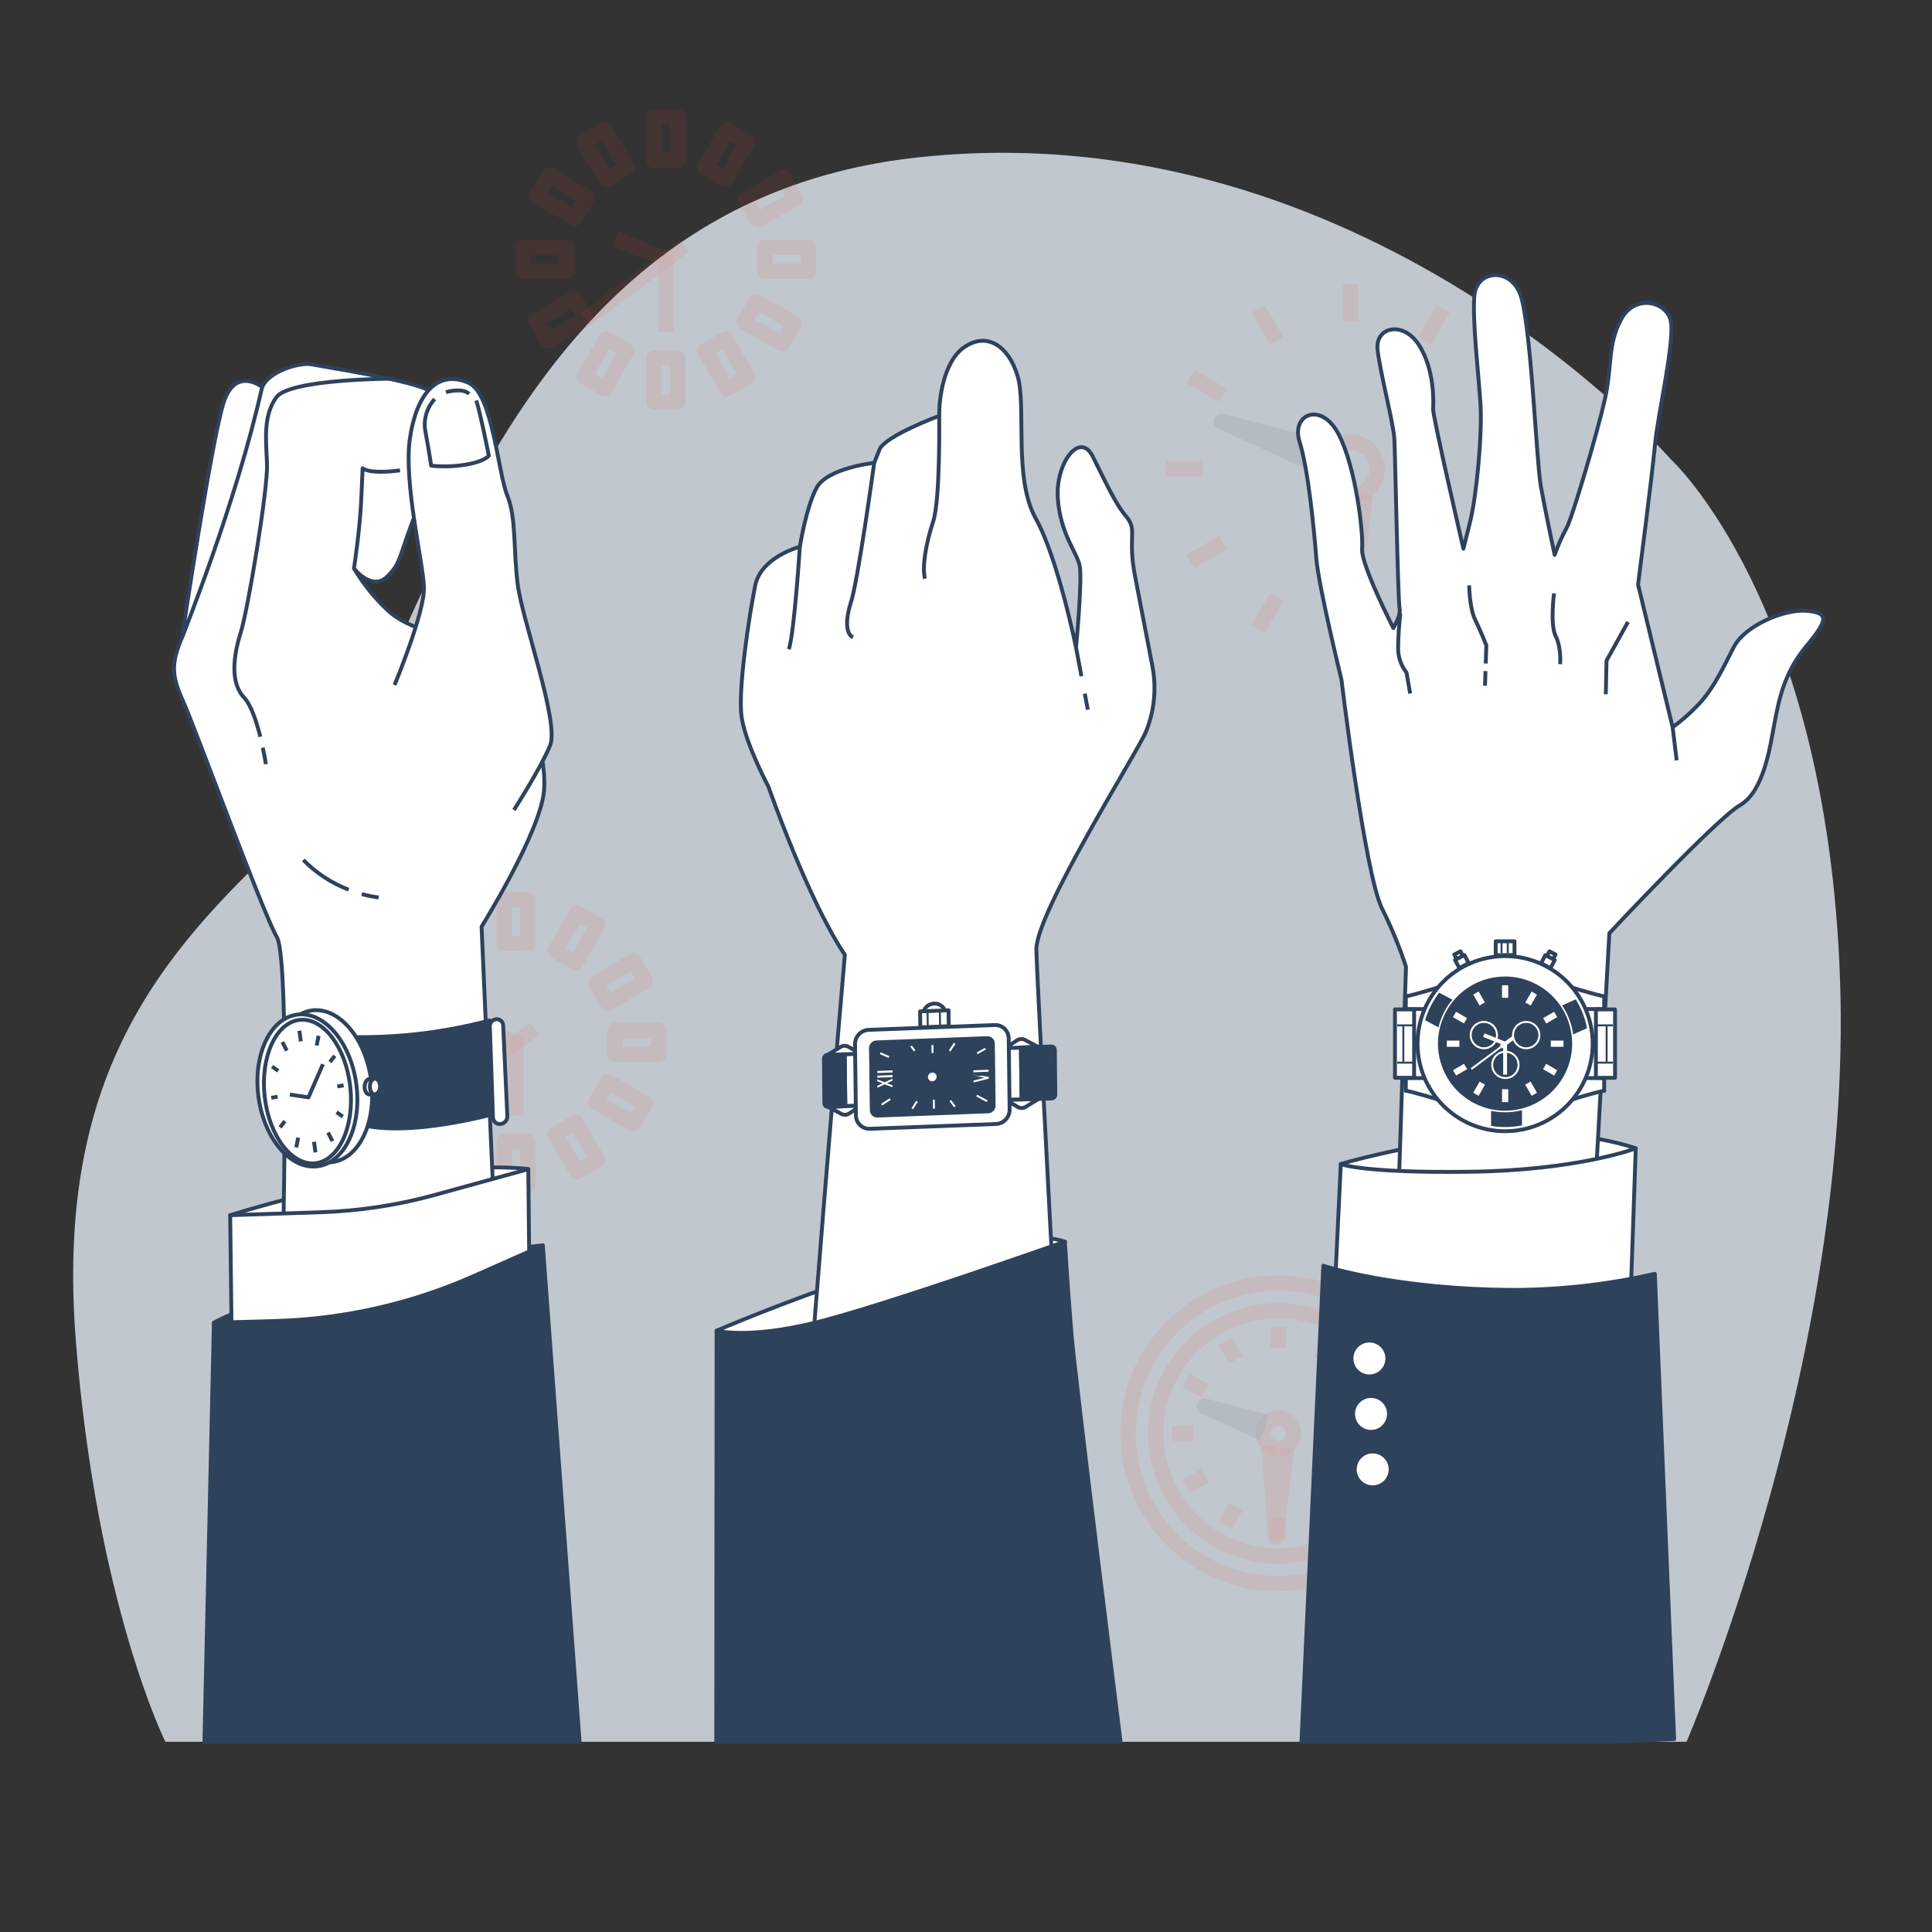
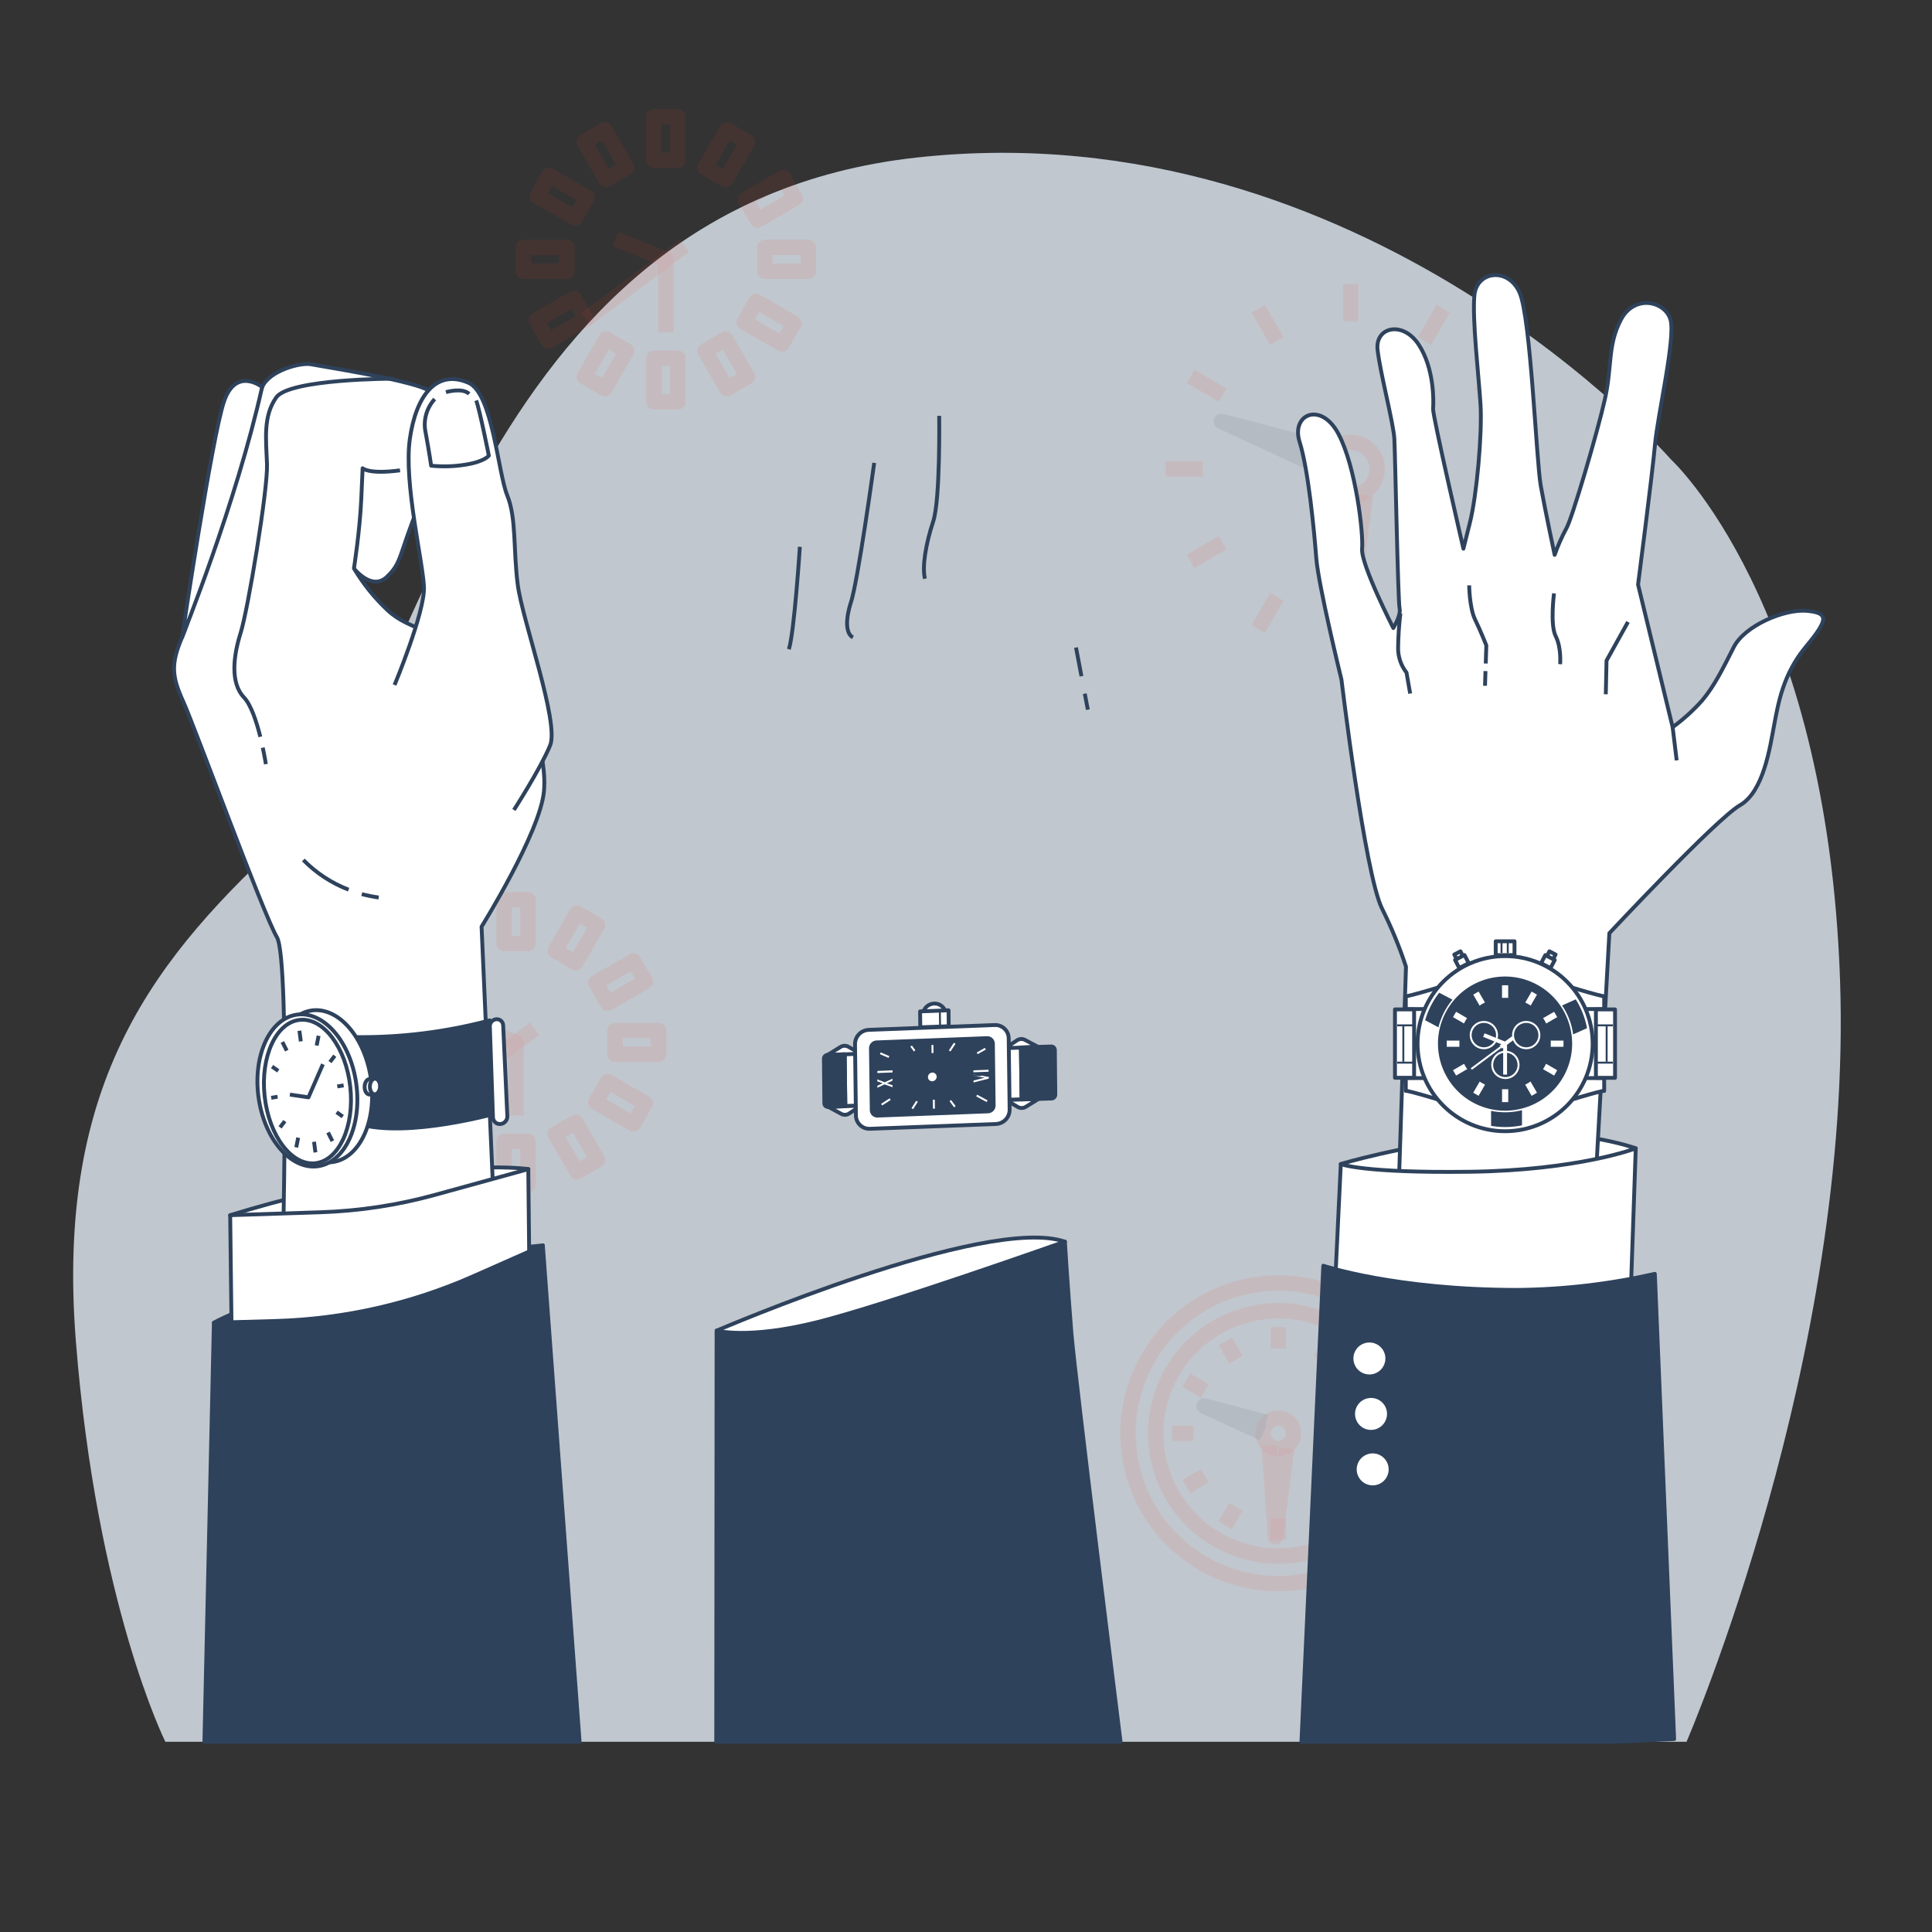
<svg xmlns="http://www.w3.org/2000/svg" width="500" height="500" viewBox="0 0 500 500" fill="none">
  <rect x="0" y="0" width="500" height="500" fill="#333333" stroke="none" />
  <path d="M432.43 118.89C432.43 118.89 353 28 237.15 40.781C121.3 53.56 109.2 184.21 74.86 215.86C40.52 247.51 14.25 279.16 19.64 347.17C25.03 415.18 42.8 450.78 42.8 450.78H436.47C436.47 450.78 479.57 351.21 476.2 253.57C472.83 155.93 432.43 118.89 432.43 118.89Z" fill="#2E425C" />
  <path opacity="0.7" d="M432.43 118.89C432.43 118.89 353 28 237.15 40.781C121.3 53.56 109.2 184.21 74.86 215.86C40.52 247.51 14.25 279.16 19.64 347.17C25.03 415.18 42.8 450.78 42.8 450.78H436.47C436.47 450.78 479.57 351.21 476.2 253.57C472.83 155.93 432.43 118.89 432.43 118.89Z" fill="white" />
  <g opacity="0.3">
    <path opacity="0.3" d="M175.39 30.22H169.24V41.49H175.39V30.22Z" stroke="#F1412C" stroke-width="4" stroke-linejoin="round" />
    <path opacity="0.3" d="M156.54 33.624L151.214 36.699L156.849 46.459L162.175 43.384L156.54 33.624Z" stroke="#F1412C" stroke-width="4" stroke-linejoin="round" />
    <path opacity="0.3" d="M142.105 45.418L139.03 50.769L148.834 56.404L151.909 51.053L142.105 45.418Z" stroke="#F1412C" stroke-width="4" stroke-linejoin="round" />
    <path opacity="0.3" d="M135.44 64.02V70.17H146.71V64.02H135.44Z" stroke="#F1412C" stroke-width="4" stroke-linejoin="round" />
    <path opacity="0.3" d="M138.837 82.887L141.912 88.213L151.672 82.578L148.597 77.252L138.837 82.887Z" stroke="#F1412C" stroke-width="4" stroke-linejoin="round" />
    <path opacity="0.3" d="M151.22 97.505L156.546 100.58L162.181 90.82L156.855 87.745L151.22 97.505Z" stroke="#F1412C" stroke-width="4" stroke-linejoin="round" />
    <path opacity="0.3" d="M169.25 103.979H175.4V92.71H169.25V103.979Z" stroke="#F1412C" stroke-width="4" stroke-linejoin="round" />
    <path opacity="0.3" d="M188.097 100.581L193.423 97.506L187.788 87.746L182.462 90.821L188.097 100.581Z" stroke="#F1412C" stroke-width="4" stroke-linejoin="round" />
    <path opacity="0.3" d="M202.412 89.015L205.487 83.664L195.682 78.029L192.607 83.38L202.412 89.015Z" stroke="#F1412C" stroke-width="4" stroke-linejoin="round" />
    <path opacity="0.3" d="M209.2 70.179V64.029H197.93V70.179H209.2Z" stroke="#F1412C" stroke-width="4" stroke-linejoin="round" />
    <path opacity="0.3" d="M205.793 51.33L202.718 46.004L192.958 51.639L196.033 56.965L205.793 51.33Z" stroke="#F1412C" stroke-width="4" stroke-linejoin="round" />
    <path opacity="0.3" d="M193.423 36.71L188.097 33.635L182.462 43.395L187.788 46.47L193.423 36.71Z" stroke="#F1412C" stroke-width="4" stroke-linejoin="round" />
    <path opacity="0.3" d="M159.31 61.859L172.32 67.099V86.019" stroke="#F1412C" stroke-width="4" stroke-linejoin="round" />
    <path opacity="0.3" d="M169.68 69.149L151.67 82.569" stroke="#F1412C" stroke-width="4" stroke-linejoin="round" />
    <path opacity="0.3" d="M177.15 63.59L169.68 69.15" stroke="#F1412C" stroke-width="4" stroke-linejoin="round" />
  </g>
  <g opacity="0.3">
    <path opacity="0.3" d="M136.62 232.899H130.47V244.169H136.62V232.899Z" stroke="#F1412C" stroke-width="4" stroke-linejoin="round" />
    <path opacity="0.3" d="M117.769 236.297L112.443 239.372L118.078 249.132L123.404 246.057L117.769 236.297Z" stroke="#F1412C" stroke-width="4" stroke-linejoin="round" />
    <path opacity="0.3" d="M103.145 248.678L100.07 254.004L109.83 259.639L112.905 254.313L103.145 248.678Z" stroke="#F1412C" stroke-width="4" stroke-linejoin="round" />
    <path opacity="0.3" d="M96.66 266.7V272.85H107.93V266.7H96.66Z" stroke="#F1412C" stroke-width="4" stroke-linejoin="round" />
    <path opacity="0.3" d="M101.18 285.117L104.255 290.468L114.06 284.833L110.985 279.482L101.18 285.117Z" stroke="#F1412C" stroke-width="4" stroke-linejoin="round" />
    <path opacity="0.3" d="M112.431 300.183L117.757 303.258L123.392 293.498L118.066 290.423L112.431 300.183Z" stroke="#F1412C" stroke-width="4" stroke-linejoin="round" />
    <path opacity="0.3" d="M130.47 306.659H136.62V295.389H130.47V306.659Z" stroke="#F1412C" stroke-width="4" stroke-linejoin="round" />
    <path opacity="0.3" d="M149.326 303.263L154.652 300.188L149.017 290.427L143.691 293.502L149.326 303.263Z" stroke="#F1412C" stroke-width="4" stroke-linejoin="round" />
    <path opacity="0.3" d="M163.942 290.876L167.017 285.55L157.257 279.915L154.182 285.241L163.942 290.876Z" stroke="#F1412C" stroke-width="4" stroke-linejoin="round" />
    <path opacity="0.3" d="M170.43 272.859V266.709H159.16V272.859H170.43Z" stroke="#F1412C" stroke-width="4" stroke-linejoin="round" />
    <path opacity="0.3" d="M167.025 254.001L163.95 248.675L154.19 254.31L157.265 259.636L167.025 254.001Z" stroke="#F1412C" stroke-width="4" stroke-linejoin="round" />
    <path opacity="0.3" d="M154.644 239.377L149.318 236.302L143.683 246.062L149.009 249.137L154.644 239.377Z" stroke="#F1412C" stroke-width="4" stroke-linejoin="round" />
    <path opacity="0.3" d="M120.54 264.539L133.54 269.779V288.699" stroke="#F1412C" stroke-width="4" stroke-linejoin="round" />
    <path opacity="0.3" d="M130.9 271.829L112.9 285.249" stroke="#F1412C" stroke-width="4" stroke-linejoin="round" />
    <path opacity="0.3" d="M138.37 266.26L130.9 271.83" stroke="#F1412C" stroke-width="4" stroke-linejoin="round" />
  </g>
  <g opacity="0.3">
    <path opacity="0.3" d="M339.91 408.771C360.8 403.753 373.665 382.75 368.646 361.86C363.628 340.971 342.625 328.105 321.735 333.124C300.846 338.143 287.98 359.146 292.999 380.036C298.018 400.925 319.021 413.79 339.91 408.771Z" stroke="#F1412C" stroke-width="4" stroke-linejoin="round" />
    <path opacity="0.3" d="M360.255 382.88C366.836 366.632 359 348.126 342.753 341.546C326.505 334.965 307.999 342.801 301.419 359.048C294.838 375.296 302.674 393.802 318.921 400.382C335.169 406.963 353.675 399.127 360.255 382.88Z" stroke="#F1412C" stroke-width="4" stroke-linejoin="round" />
    <path opacity="0.3" d="M334.77 370.939C334.77 370.16 334.539 369.398 334.106 368.75C333.673 368.102 333.058 367.597 332.338 367.299C331.618 367.001 330.826 366.923 330.061 367.075C329.297 367.227 328.595 367.602 328.044 368.153C327.493 368.704 327.118 369.406 326.966 370.17C326.814 370.935 326.892 371.727 327.19 372.447C327.488 373.167 327.993 373.782 328.641 374.215C329.289 374.648 330.051 374.879 330.83 374.879C331.348 374.88 331.861 374.779 332.339 374.582C332.818 374.384 333.253 374.094 333.619 373.728C333.985 373.362 334.275 372.927 334.473 372.448C334.67 371.97 334.771 371.457 334.77 370.939V370.939Z" stroke="#F1412C" stroke-width="4" stroke-linejoin="round" />
    <path opacity="0.3" d="M327.71 368.08L311.62 363.88L326.89 370.94" stroke="#2E425C" stroke-width="4" stroke-linejoin="round" />
    <path opacity="0.3" d="M328.44 374.119L330.09 397.709L333.01 374.849" stroke="#F1412C" stroke-width="4" stroke-linejoin="round" />
    <path opacity="0.3" d="M330.83 343.449V348.979" stroke="#F1412C" stroke-width="4" stroke-linejoin="round" />
    <path opacity="0.3" d="M317.09 347.13L319.85 351.92" stroke="#F1412C" stroke-width="4" stroke-linejoin="round" />
    <path opacity="0.3" d="M307.02 357.189L311.81 359.959" stroke="#F1412C" stroke-width="4" stroke-linejoin="round" />
    <path opacity="0.3" d="M303.34 370.939H308.87" stroke="#F1412C" stroke-width="4" stroke-linejoin="round" />
    <path opacity="0.3" d="M307.02 384.689L311.81 381.919" stroke="#F1412C" stroke-width="4" stroke-linejoin="round" />
    <path opacity="0.3" d="M317.09 394.749L319.85 389.959" stroke="#F1412C" stroke-width="4" stroke-linejoin="round" />
    <path opacity="0.3" d="M330.83 398.429V392.899" stroke="#F1412C" stroke-width="4" stroke-linejoin="round" />
    <path opacity="0.3" d="M344.58 394.749L341.81 389.959" stroke="#F1412C" stroke-width="4" stroke-linejoin="round" />
    <path opacity="0.3" d="M354.64 384.689L349.85 381.919" stroke="#F1412C" stroke-width="4" stroke-linejoin="round" />
    <path opacity="0.3" d="M358.32 370.939H352.79" stroke="#F1412C" stroke-width="4" stroke-linejoin="round" />
    <path opacity="0.3" d="M354.64 357.189L349.85 359.959" stroke="#F1412C" stroke-width="4" stroke-linejoin="round" />
    <path opacity="0.3" d="M344.58 347.13L341.81 351.92" stroke="#F1412C" stroke-width="4" stroke-linejoin="round" />
  </g>
  <g opacity="0.3">
    <path opacity="0.3" d="M349.55 128.209C353.339 128.209 356.41 125.138 356.41 121.349C356.41 117.561 353.339 114.489 349.55 114.489C345.761 114.489 342.69 117.561 342.69 121.349C342.69 125.138 345.761 128.209 349.55 128.209Z" stroke="#F1412C" stroke-width="4" stroke-linejoin="round" />
    <path opacity="0.3" d="M344.12 116.38L316.11 109.06L342.69 121.35" stroke="#2E425C" stroke-width="4" stroke-linejoin="round" />
    <path opacity="0.3" d="M345.39 126.89L348.26 167.95L353.35 128.16" stroke="#F1412C" stroke-width="4" stroke-linejoin="round" />
    <path opacity="0.3" d="M349.55 73.489V83.119" stroke="#F1412C" stroke-width="4" stroke-linejoin="round" />
    <path opacity="0.3" d="M325.62 79.899L330.44 88.239" stroke="#F1412C" stroke-width="4" stroke-linejoin="round" />
    <path opacity="0.3" d="M308.1 97.419L316.44 102.239" stroke="#F1412C" stroke-width="4" stroke-linejoin="round" />
    <path opacity="0.3" d="M301.69 121.35H311.32" stroke="#F1412C" stroke-width="4" stroke-linejoin="round" />
    <path opacity="0.3" d="M308.1 145.279L316.44 140.459" stroke="#F1412C" stroke-width="4" stroke-linejoin="round" />
    <path opacity="0.3" d="M325.62 162.799L330.44 154.459" stroke="#F1412C" stroke-width="4" stroke-linejoin="round" />
    <path opacity="0.3" d="M349.55 169.209V159.579" stroke="#F1412C" stroke-width="4" stroke-linejoin="round" />
    <path opacity="0.3" d="M373.48 162.799L368.67 154.459" stroke="#F1412C" stroke-width="4" stroke-linejoin="round" />
    <path opacity="0.3" d="M391 145.279L382.66 140.459" stroke="#F1412C" stroke-width="4" stroke-linejoin="round" />
    <path opacity="0.3" d="M397.41 121.35H387.78" stroke="#F1412C" stroke-width="4" stroke-linejoin="round" />
    <path opacity="0.3" d="M391 97.419L382.66 102.239" stroke="#F1412C" stroke-width="4" stroke-linejoin="round" />
    <path opacity="0.3" d="M373.48 79.899L368.67 88.239" stroke="#F1412C" stroke-width="4" stroke-linejoin="round" />
  </g>
  <path d="M347 301.25C347 301.25 361.65 296.73 384.24 293.96C406.83 291.19 423.33 297.17 423.33 297.17C423.33 297.17 416.33 304.56 408.38 305.78C400.43 307 377.24 309.65 368.73 307.78C360.22 305.91 347 301.25 347 301.25Z" fill="white" stroke="#2E425C" stroke-linejoin="round" />
  <path d="M412.65 311.07L416.5 241.51C416.5 241.51 444.17 211.93 450.31 208.39C456.45 204.85 458.06 193.39 459.15 187.63C460.24 181.87 461.49 174.43 467.35 167.38C473.21 160.33 473.35 158.6 467.6 158.08C461.85 157.56 451.53 161.9 448.7 167.47C445.87 173.04 443.7 177.52 440.49 181.31C438.203 183.868 435.652 186.178 432.88 188.2L423.93 151.29C423.93 151.29 427.65 122.5 428.32 114.98C428.99 107.46 433.67 87.49 432.32 82.72C430.97 77.95 423.01 76.06 419.5 82.72C415.99 89.38 417.27 94.72 415.34 103.33C413.41 111.94 406.74 134.6 405.34 136.81C404.165 138.992 403.162 141.262 402.34 143.6C402.34 143.6 399.92 132.25 398.75 125.74C397.58 119.23 396.19 82.4 393.28 75.74C390.37 69.08 382.14 70.09 381.57 76.44C381 82.79 382.66 96.93 383.15 104.55C383.64 112.17 382.15 128.35 380.43 135.18L378.73 142C378.73 142 370.73 107.51 370.88 105.77C371.03 104.03 371.23 95.32 367.12 89.13C363.01 82.94 355.86 84.63 356.51 90.51C357.16 96.39 360.64 109.51 360.86 113.62C361.08 117.73 361.79 155.62 362.21 157.43C362.63 159.24 360.59 162.53 360.59 162.53C360.59 162.53 352.16 146.05 352.51 142.01C352.86 137.97 350.9 120.89 346.41 112.34C341.92 103.79 334.06 107.16 336.33 114.34C338.6 121.52 340.11 137.4 340.65 144.44C341.19 151.48 347.17 175.89 347.17 175.89C347.17 175.89 353.17 225.89 357.64 235.08C360.082 239.958 362.164 245.008 363.87 250.19L361.11 333.83L412.65 311.07Z" fill="white" stroke="#2E425C" stroke-linejoin="round" />
  <path d="M384.44 173.67L384.32 177.48" stroke="#2E425C" stroke-linejoin="round" />
  <path d="M380.22 151.49C380.22 151.49 380.28 157.32 381.76 160.36C383.24 163.4 384.66 167.03 384.66 167.03L384.51 171.72" stroke="#2E425C" stroke-linejoin="round" />
  <path d="M362.42 158.771C362.066 161.698 361.869 164.642 361.83 167.59C361.785 169.933 362.552 172.219 364 174.061V174.061L364.95 179.491" stroke="#2E425C" stroke-linejoin="round" />
  <path d="M421.32 160.96L415.77 170.96L415.58 179.68" stroke="#2E425C" stroke-linejoin="round" />
  <path d="M402.18 153.57C402.18 153.57 401.11 161.67 402.62 164.66C404.13 167.65 403.76 171.89 403.76 171.89" stroke="#2E425C" stroke-linejoin="round" />
  <path d="M432.88 188.2L433.92 196.78" stroke="#2E425C" stroke-linejoin="round" />
  <path d="M347 301.25C347 301.25 352.42 303.62 380.43 303.25C408.44 302.88 423.33 297.2 423.33 297.2L421.89 339C421.89 339 393.71 342.93 379.61 342.22C365.51 341.51 345.35 335.9 345.35 335.9L347 301.25Z" fill="white" stroke="#2E425C" stroke-linejoin="round" />
  <path d="M417.91 450.78L433.27 450.06L428.27 329.67C416.619 332.318 404.718 333.713 392.77 333.83C361.15 333.83 342.47 327.57 342.47 327.57L336.81 450.78H417.91Z" fill="#2E425C" stroke="#2E425C" stroke-linejoin="round" />
  <path d="M358.93 352.57C358.733 353.466 358.275 354.283 357.613 354.919C356.951 355.554 356.116 355.98 355.213 356.141C354.31 356.302 353.379 356.191 352.538 355.823C351.698 355.456 350.985 354.847 350.491 354.074C349.996 353.302 349.742 352.4 349.759 351.482C349.777 350.565 350.067 349.674 350.591 348.921C351.115 348.168 351.851 347.587 352.705 347.253C353.56 346.918 354.494 346.844 355.39 347.04C355.986 347.17 356.55 347.417 357.05 347.765C357.551 348.114 357.978 348.557 358.306 349.071C358.635 349.585 358.859 350.158 358.967 350.758C359.074 351.359 359.061 351.974 358.93 352.57Z" fill="white" stroke="#2E425C" stroke-linejoin="round" />
  <path d="M359.35 366.92C359.153 367.816 358.695 368.634 358.033 369.269C357.371 369.905 356.536 370.33 355.633 370.491C354.73 370.652 353.799 370.542 352.958 370.174C352.118 369.806 351.405 369.197 350.911 368.425C350.416 367.652 350.161 366.75 350.179 365.833C350.197 364.916 350.487 364.024 351.011 363.271C351.535 362.518 352.271 361.938 353.125 361.603C353.98 361.268 354.914 361.194 355.81 361.39C356.406 361.52 356.971 361.765 357.472 362.113C357.974 362.462 358.401 362.905 358.73 363.419C359.059 363.933 359.283 364.507 359.389 365.108C359.496 365.709 359.482 366.325 359.35 366.92V366.92Z" fill="white" stroke="#2E425C" stroke-linejoin="round" />
  <path d="M359.78 381.27C359.583 382.166 359.126 382.983 358.465 383.619C357.804 384.255 356.969 384.68 356.066 384.842C355.163 385.004 354.233 384.894 353.392 384.528C352.552 384.161 351.839 383.553 351.343 382.781C350.848 382.01 350.592 381.108 350.609 380.191C350.625 379.274 350.913 378.383 351.436 377.629C351.959 376.876 352.693 376.294 353.547 375.958C354.4 375.622 355.334 375.546 356.23 375.74C357.434 376.003 358.483 376.734 359.149 377.77C359.815 378.807 360.042 380.066 359.78 381.27Z" fill="white" stroke="#2E425C" stroke-linejoin="round" />
  <path d="M401.65 253.8C402.65 254.43 415.16 258.13 415.16 257.8V261.14H406.33L399.51 252.46L401.65 253.8Z" fill="white" stroke="#2E425C" stroke-linejoin="round" />
  <path d="M401.65 286.33C402.65 285.7 415.16 282 415.16 282.33V279H406.33L399.51 287.68L401.65 286.33Z" fill="white" stroke="#2E425C" stroke-linejoin="round" />
  <path d="M417.97 261.24H413.02V278.94H417.97V261.24Z" fill="white" stroke="#2E425C" stroke-linejoin="round" />
  <path d="M413.39 265.36H417.41" stroke="#2E425C" stroke-width="0.5" stroke-linejoin="round" />
  <path d="M417.41 275.011H413.39" stroke="#2E425C" stroke-width="0.5" stroke-linejoin="round" />
  <path d="M415.8 265.48V274.78" stroke="#2E425C" stroke-width="0.5" stroke-linejoin="round" />
  <path d="M377.34 253.8C376.34 254.43 363.82 258.13 363.82 257.8V261.14H372.65L379.47 252.46C379.47 252.46 377.34 253.79 377.34 253.8Z" fill="white" stroke="#2E425C" stroke-linejoin="round" />
  <path d="M377.34 286.33C376.34 285.7 363.82 282 363.82 282.33V279H372.65L379.47 287.68L377.34 286.33Z" fill="white" stroke="#2E425C" stroke-linejoin="round" />
  <path d="M361.02 278.931H365.97V261.231H361.02V278.931Z" fill="white" stroke="#2E425C" stroke-linejoin="round" />
  <path d="M365.6 265.36H361.58" stroke="#2E425C" stroke-width="0.5" stroke-linejoin="round" />
  <path d="M361.58 275.011H365.6" stroke="#2E425C" stroke-width="0.5" stroke-linejoin="round" />
  <path d="M363.18 265.48V274.78" stroke="#2E425C" stroke-width="0.5" stroke-linejoin="round" />
  <path d="M389.52 292.76C402.035 292.76 412.18 282.615 412.18 270.1C412.18 257.586 402.035 247.44 389.52 247.44C377.005 247.44 366.86 257.586 366.86 270.1C366.86 282.615 377.005 292.76 389.52 292.76Z" fill="white" stroke="#2E425C" stroke-linejoin="round" />
  <path d="M405.518 276.799C409.225 267.957 405.063 257.784 396.221 254.076C387.38 250.369 377.206 254.531 373.499 263.372C369.791 272.214 373.953 282.387 382.795 286.095C391.637 289.803 401.81 285.641 405.518 276.799Z" fill="#2E425C" />
  <path d="M390.82 254.49H388.22V259.26H390.82V254.49Z" fill="white" stroke="#2E425C" stroke-linejoin="round" />
  <path d="M382.846 255.923L380.594 257.223L382.979 261.354L385.231 260.054L382.846 255.923Z" fill="white" stroke="#2E425C" stroke-linejoin="round" />
  <path d="M376.654 261.166L375.354 263.418L379.485 265.803L380.785 263.551L376.654 261.166Z" fill="white" stroke="#2E425C" stroke-linejoin="round" />
  <path d="M373.92 268.81V271.41H378.69V268.81H373.92Z" fill="white" stroke="#2E425C" stroke-linejoin="round" />
  <path d="M375.352 276.782L376.652 279.033L380.783 276.648L379.483 274.397L375.352 276.782Z" fill="white" stroke="#2E425C" stroke-linejoin="round" />
  <path d="M380.589 282.977L382.841 284.277L385.226 280.146L382.974 278.846L380.589 282.977Z" fill="white" stroke="#2E425C" stroke-linejoin="round" />
  <path d="M388.23 285.721H390.83V280.951H388.23V285.721Z" fill="white" stroke="#2E425C" stroke-linejoin="round" />
  <path d="M396.202 284.282L398.454 282.982L396.069 278.851L393.817 280.151L396.202 284.282Z" fill="white" stroke="#2E425C" stroke-linejoin="round" />
  <path d="M402.393 279.04L403.693 276.788L399.562 274.403L398.262 276.655L402.393 279.04Z" fill="white" stroke="#2E425C" stroke-linejoin="round" />
  <path d="M405.13 271.401V268.801H400.36V271.401H405.13Z" fill="white" stroke="#2E425C" stroke-linejoin="round" />
  <path d="M403.691 263.415L402.391 261.163L398.26 263.548L399.56 265.8L403.691 263.415Z" fill="white" stroke="#2E425C" stroke-linejoin="round" />
  <path d="M398.453 257.228L396.201 255.928L393.816 260.059L396.068 261.359L398.453 257.228Z" fill="white" stroke="#2E425C" stroke-linejoin="round" />
  <path d="M398.252 278.058C402.665 273.233 402.33 265.743 397.505 261.331C392.679 256.918 385.19 257.253 380.777 262.079C376.364 266.904 376.699 274.394 381.525 278.806C386.351 283.219 393.84 282.884 398.252 278.058Z" fill="#2E425C" />
  <path d="M387.43 267.881C387.43 267.206 387.23 266.547 386.855 265.986C386.481 265.425 385.948 264.988 385.325 264.73C384.702 264.472 384.016 264.405 383.355 264.536C382.693 264.668 382.086 264.993 381.609 265.469C381.132 265.946 380.807 266.554 380.676 267.215C380.544 267.877 380.612 268.563 380.87 269.186C381.128 269.809 381.565 270.341 382.126 270.716C382.686 271.091 383.346 271.291 384.02 271.291C384.924 271.291 385.792 270.931 386.431 270.292C387.071 269.652 387.43 268.785 387.43 267.881Z" stroke="white" stroke-width="0.5" stroke-linejoin="round" />
  <path d="M398.39 267.881C398.39 267.206 398.19 266.547 397.815 265.986C397.441 265.425 396.908 264.988 396.285 264.73C395.662 264.472 394.976 264.405 394.315 264.536C393.653 264.668 393.046 264.993 392.569 265.469C392.092 265.946 391.767 266.554 391.636 267.215C391.504 267.877 391.572 268.563 391.83 269.186C392.088 269.809 392.525 270.341 393.086 270.716C393.646 271.091 394.306 271.291 394.98 271.291C395.428 271.291 395.871 271.202 396.285 271.031C396.699 270.86 397.075 270.609 397.391 270.292C397.708 269.975 397.959 269.599 398.131 269.186C398.302 268.772 398.39 268.329 398.39 267.881Z" stroke="white" stroke-width="0.5" stroke-linejoin="round" />
  <path d="M393 275.591C393 274.916 392.8 274.257 392.425 273.696C392.051 273.135 391.518 272.698 390.895 272.44C390.272 272.182 389.586 272.115 388.925 272.246C388.263 272.378 387.656 272.703 387.179 273.179C386.702 273.656 386.377 274.264 386.245 274.925C386.114 275.587 386.181 276.273 386.44 276.896C386.698 277.519 387.135 278.051 387.695 278.426C388.256 278.801 388.916 279.001 389.59 279.001C390.038 279.001 390.481 278.912 390.895 278.741C391.309 278.57 391.685 278.319 392.001 278.002C392.318 277.685 392.569 277.309 392.74 276.896C392.912 276.482 393 276.038 393 275.591Z" stroke="white" stroke-width="0.5" stroke-linejoin="round" />
  <path d="M384.02 267.88L389.52 270.1V278.11" stroke="white" stroke-linejoin="round" />
  <path d="M388.41 270.971L380.78 276.651" stroke="white" stroke-width="0.5" stroke-linejoin="round" />
  <path d="M391.57 268.61L388.41 270.97" stroke="white" stroke-linejoin="round" />
  <path d="M391.95 243.61H387.09V247.18H391.95V243.61Z" fill="white" stroke="#2E425C" stroke-linejoin="round" />
  <path d="M388.59 243.95V246.6" stroke="#2E425C" stroke-width="0.5" stroke-linejoin="round" />
  <path d="M390.21 243.78V246.69" stroke="#2E425C" stroke-width="0.5" stroke-linejoin="round" />
  <path d="M377.962 246.203L376.366 247.036L377.278 248.783L378.873 247.95L377.962 246.203Z" fill="white" stroke="#2E425C" stroke-linejoin="round" />
  <path d="M379.004 247.161L376.566 248.434L377.662 250.535L380.1 249.262L379.004 247.161Z" fill="white" stroke="#2E425C" stroke-linejoin="round" />
  <path d="M400.073 247.946L401.668 248.779L402.58 247.033L400.984 246.2L400.073 247.946Z" fill="white" stroke="#2E425C" stroke-linejoin="round" />
  <path d="M398.832 249.278L401.27 250.551L402.367 248.45L399.929 247.177L398.832 249.278Z" fill="white" stroke="#2E425C" stroke-linejoin="round" />
  <path d="M372.46 256.91C370.807 259.036 369.572 261.455 368.82 264.04C369.82 264.54 370.96 265.17 372.27 265.88C372.912 263.244 374.15 260.791 375.89 258.71C374.54 258 373.41 257.39 372.46 256.91ZM389.52 287.86C388.301 287.86 387.084 287.736 385.89 287.49V291.37C387.089 291.58 388.303 291.684 389.52 291.68C390.988 291.682 392.452 291.534 393.89 291.24V287.32C392.461 287.678 390.993 287.86 389.52 287.86V287.86ZM407.8 258.63L404.27 260.21C405.791 262.452 406.77 265.016 407.13 267.7L410.72 266.09C410.228 263.441 409.237 260.909 407.8 258.63Z" fill="#2E425C" />
  <path d="M185.49 344.36C185.49 344.36 255.39 314.26 275.63 321.36C275.63 321.36 259.74 342.08 251.18 349.78C242.62 357.48 210.72 353.98 208.12 353.78C205.52 353.58 186.3 349.65 185.49 344.36Z" fill="white" stroke="#2E425C" stroke-linejoin="round" />
-   <path d="M278.47 167.58C278.47 167.58 273.84 144.58 268.02 134.12C262.2 123.66 265.72 105.01 263.32 97.191C260.92 89.371 255.32 85.9 249.6 89.811C243.88 93.721 243.15 104.14 243.11 105.88L243.06 107.62C243.06 107.62 229.06 112.83 227.63 116.31L226.24 119.79C226.24 119.79 214.04 121.09 211.3 126.3C208.56 131.51 207 141.51 207 141.51C207 141.51 196.94 144.12 195.45 151.51C193.96 158.9 190.84 178.89 191.97 185.84C193.1 192.79 198.9 203.65 198.9 203.65C198.9 203.65 209.02 232.77 218.65 247.1C218.65 247.1 207.57 374.85 206.94 399.61L275.21 380.49C275.21 380.49 268.41 255.36 268.21 245.8C268.01 236.24 294.73 194.09 296.59 189.32C298.711 184.087 299.308 178.359 298.31 172.8C297.16 166.72 295.62 158.9 293.71 148.91C291.8 138.92 294.44 137.18 291.49 133.7C288.54 130.22 286.07 124.58 282.76 118.06C279.45 111.54 273.16 119.8 273.76 128.92C274.36 138.04 278.62 142.82 279.4 146.3C280.18 149.78 278.47 167.58 278.47 167.58Z" fill="white" stroke="#2E425C" stroke-linejoin="round" />
  <path d="M243.06 107.62C243.06 107.62 243.38 129.34 241.5 134.99C239.62 140.64 238.59 146.72 239.38 149.77" stroke="#2E425C" stroke-linejoin="round" />
  <path d="M226.24 119.79C226.24 119.79 221.97 151.07 220.1 156.28C220.1 156.28 217.75 163.28 220.74 164.97" stroke="#2E425C" stroke-linejoin="round" />
  <path d="M207 141.511C207 141.511 205.57 163.671 204.16 168.021" stroke="#2E425C" stroke-linejoin="round" />
  <path d="M280.74 179.521L281.53 183.661" stroke="#2E425C" stroke-linejoin="round" />
  <path d="M278.47 167.58L279.88 175" stroke="#2E425C" stroke-linejoin="round" />
  <path d="M290 450.78C289.31 445.29 278.27 356.91 277.28 345C276.28 332.72 275.59 321.33 275.59 321.33C275.59 321.33 229.19 337.77 211.35 342.21C193.51 346.65 185.45 344.36 185.45 344.36L185.36 450.78H290Z" fill="#2E425C" stroke="#2E425C" stroke-linejoin="round" />
  <path d="M193.07 347.061C192.68 379.001 195.87 411.001 195.83 443.001" stroke="#2E425C" stroke-linejoin="round" />
  <path d="M209 362.77C208.886 363.99 208.298 365.117 207.364 365.909C206.43 366.701 205.222 367.097 204 367.01C203.407 366.972 202.828 366.814 202.298 366.547C201.767 366.279 201.296 365.908 200.912 365.454C200.529 365 200.24 364.474 200.065 363.906C199.889 363.339 199.83 362.741 199.89 362.15C200.007 360.932 200.595 359.807 201.529 359.015C202.463 358.223 203.669 357.827 204.89 357.91C205.483 357.949 206.062 358.107 206.593 358.374C207.123 358.642 207.594 359.013 207.978 359.467C208.362 359.921 208.65 360.447 208.825 361.015C209.001 361.582 209.06 362.179 209 362.77V362.77Z" stroke="#2E425C" stroke-linejoin="round" />
  <path d="M210.11 381.171C209.993 382.39 209.405 383.515 208.471 384.306C207.538 385.098 206.332 385.495 205.11 385.411C204.517 385.372 203.938 385.214 203.408 384.947C202.877 384.68 202.406 384.308 202.022 383.854C201.639 383.401 201.35 382.874 201.175 382.307C200.999 381.739 200.94 381.142 201 380.551C201.117 379.332 201.705 378.207 202.639 377.415C203.573 376.623 204.779 376.227 206 376.311C206.593 376.349 207.172 376.507 207.703 376.775C208.233 377.042 208.704 377.414 209.088 377.867C209.472 378.321 209.76 378.847 209.936 379.415C210.111 379.983 210.171 380.58 210.11 381.171V381.171Z" stroke="#2E425C" stroke-linejoin="round" />
  <path d="M211.21 399.571C211.093 400.789 210.505 401.914 209.571 402.706C208.638 403.498 207.432 403.894 206.21 403.811C205.617 403.772 205.038 403.614 204.506 403.347C203.975 403.08 203.504 402.708 203.119 402.255C202.735 401.801 202.446 401.275 202.269 400.707C202.092 400.14 202.031 399.542 202.09 398.951C202.21 397.733 202.798 396.609 203.731 395.818C204.665 395.027 205.869 394.629 207.09 394.711C207.684 394.748 208.264 394.905 208.796 395.172C209.328 395.438 209.8 395.81 210.185 396.264C210.569 396.718 210.858 397.244 211.035 397.813C211.211 398.381 211.271 398.979 211.21 399.571Z" stroke="#2E425C" stroke-linejoin="round" />
  <path d="M260.31 284.69L264.39 284.54L264.21 270.92L260.14 271.08L260.31 284.69Z" fill="white" stroke="#2E425C" stroke-linejoin="round" />
  <path d="M260.14 271.27L268.65 270.94L265.23 269.11C264.916 268.951 264.566 268.877 264.215 268.897C263.864 268.916 263.524 269.027 263.23 269.22L260.14 271.27Z" fill="white" stroke="#2E425C" stroke-linejoin="round" />
  <path d="M260.31 284.69L268.82 284.37L265.45 286.46C265.15 286.643 264.808 286.744 264.457 286.753C264.106 286.762 263.758 286.678 263.45 286.51L260.31 284.69Z" fill="white" stroke="#2E425C" stroke-linejoin="round" />
  <path d="M272 270.831L264.22 271.081L264.39 284.541L272.17 284.291C272.425 284.275 272.664 284.163 272.839 283.977C273.013 283.791 273.11 283.546 273.11 283.291L273 271.741C272.999 271.614 272.972 271.488 272.92 271.372C272.868 271.256 272.793 271.152 272.699 271.067C272.605 270.981 272.495 270.916 272.374 270.875C272.254 270.835 272.127 270.82 272 270.831V270.831Z" fill="#2E425C" stroke="#2E425C" stroke-linejoin="round" />
  <path d="M222.85 286.13L218.77 286.28L218.6 272.67L222.68 272.51L222.85 286.13Z" fill="white" stroke="#2E425C" stroke-linejoin="round" />
  <path d="M222.68 272.7L214.17 273.03L217.54 270.94C217.84 270.757 218.182 270.656 218.533 270.647C218.884 270.638 219.232 270.722 219.54 270.89L222.68 272.7Z" fill="white" stroke="#2E425C" stroke-linejoin="round" />
  <path d="M222.85 286.13L214.34 286.45L217.76 288.29C218.074 288.449 218.424 288.523 218.775 288.503C219.126 288.484 219.466 288.372 219.76 288.18L222.85 286.13Z" fill="white" stroke="#2E425C" stroke-linejoin="round" />
  <path d="M214.17 273L218.6 272.84L218.77 286.29L214.34 286.46C214.213 286.471 214.086 286.456 213.966 286.415C213.845 286.374 213.735 286.309 213.641 286.224C213.547 286.138 213.472 286.034 213.42 285.918C213.368 285.802 213.341 285.677 213.34 285.55L213.23 274C213.23 273.745 213.327 273.499 213.501 273.313C213.676 273.127 213.915 273.015 214.17 273V273Z" fill="#2E425C" stroke="#2E425C" stroke-linejoin="round" />
  <path d="M257.75 290.89L225.14 292.13C224.673 292.152 224.207 292.079 223.77 291.916C223.332 291.753 222.932 291.504 222.593 291.182C222.254 290.861 221.983 290.475 221.797 290.047C221.611 289.618 221.513 289.157 221.51 288.69L221.28 270.24C221.271 269.284 221.635 268.363 222.294 267.67C222.953 266.978 223.855 266.569 224.81 266.53L257.42 265.28C257.886 265.259 258.352 265.331 258.79 265.494C259.228 265.657 259.628 265.906 259.967 266.228C260.306 266.549 260.576 266.935 260.763 267.363C260.949 267.792 261.046 268.253 261.05 268.72L261.29 287.17C261.296 288.128 260.931 289.05 260.27 289.744C259.61 290.438 258.707 290.849 257.75 290.89V290.89Z" fill="white" stroke="#2E425C" stroke-linejoin="round" />
  <path d="M255.7 287.62L227.1 288.72C226.908 288.728 226.716 288.698 226.537 288.63C226.357 288.562 226.192 288.459 226.053 288.327C225.914 288.194 225.803 288.035 225.727 287.859C225.651 287.682 225.611 287.492 225.61 287.3L225.4 271.3C225.397 270.906 225.548 270.525 225.82 270.24C226.093 269.954 226.466 269.786 226.86 269.77L255.46 268.67C255.652 268.662 255.844 268.693 256.025 268.76C256.205 268.828 256.37 268.931 256.51 269.063C256.65 269.196 256.762 269.355 256.839 269.531C256.916 269.708 256.957 269.898 256.96 270.09L257.16 286.09C257.163 286.485 257.012 286.865 256.74 287.151C256.467 287.436 256.094 287.605 255.7 287.62Z" fill="#2E425C" stroke="#2E425C" stroke-linejoin="round" />
  <path d="M255.87 279.15L251.95 280.15V279.64L254.85 278.91L251.93 278.42V278L255.93 278.72L255.87 279.15Z" fill="white" />
  <path d="M255.85 277.361L251.91 277.511V277.001L255.84 276.851L255.85 277.361Z" fill="white" />
  <path d="M227.82 272.59L230.06 273.55" stroke="white" stroke-width="0.5" stroke-linejoin="round" />
  <path d="M235.8 270.73L236.7 271.96" stroke="white" stroke-width="0.5" stroke-linejoin="round" />
  <path d="M241.31 270.44L241.34 272.52" stroke="white" stroke-width="0.5" stroke-linejoin="round" />
  <path d="M247.08 270L245.77 271.98" stroke="white" stroke-width="0.5" stroke-linejoin="round" />
  <path d="M255.01 271.4L252.9 272.6" stroke="white" stroke-width="0.5" stroke-linejoin="round" />
  <path d="M255.46 284.99L252.77 283.53" stroke="white" stroke-width="0.5" stroke-linejoin="round" />
  <path d="M247.12 286.42L245.94 284.83" stroke="white" stroke-width="0.5" stroke-linejoin="round" />
  <path d="M241.7 286.92L241.67 284.62" stroke="white" stroke-width="0.5" stroke-linejoin="round" />
  <path d="M236.1 286.92L237.32 285.01" stroke="white" stroke-width="0.5" stroke-linejoin="round" />
  <path d="M228.17 285.88L230.37 284.46" stroke="white" stroke-width="0.5" stroke-linejoin="round" />
  <path d="M244.76 262.55C244.756 262.165 244.675 261.785 244.521 261.432C244.367 261.079 244.143 260.761 243.863 260.496C243.582 260.232 243.252 260.027 242.89 259.894C242.529 259.76 242.145 259.701 241.76 259.72C240.968 259.741 240.216 260.075 239.669 260.648C239.122 261.221 238.824 261.988 238.84 262.78C238.842 263.166 238.923 263.547 239.076 263.9C239.23 264.254 239.454 264.573 239.734 264.837C240.015 265.102 240.346 265.307 240.708 265.44C241.07 265.573 241.455 265.631 241.84 265.61C242.632 265.589 243.384 265.256 243.931 264.682C244.478 264.109 244.776 263.343 244.76 262.55V262.55Z" fill="white" stroke="#2E425C" stroke-linejoin="round" />
  <path d="M245.48 261.46L238.12 261.75L238.17 265.87L245.53 265.59L245.48 261.46Z" fill="white" stroke="#2E425C" stroke-linejoin="round" />
-   <path d="M240.05 261.62L240.1 265.64" stroke="#2E425C" stroke-width="0.5" stroke-linejoin="round" />
  <path d="M243.23 261.5L243.29 265.52" stroke="#2E425C" stroke-width="0.5" stroke-linejoin="round" />
  <path d="M240.62 277.25L237.21 271.7" stroke="#2E425C" stroke-linejoin="round" />
  <path d="M241.28 278.71L237.11 283.77" stroke="#2E425C" stroke-linejoin="round" />
  <path d="M238.07 278.94L241.13 278.82" stroke="#2E425C" stroke-linejoin="round" />
  <path d="M242.91 278.641L253.97 278.221" stroke="#2E425C" stroke-width="0.5" stroke-linejoin="round" />
  <path d="M242.91 278.641C242.907 278.429 242.862 278.22 242.777 278.026C242.693 277.832 242.569 277.657 242.416 277.511C242.262 277.365 242.08 277.252 241.881 277.178C241.683 277.105 241.472 277.071 241.26 277.081C240.825 277.099 240.414 277.285 240.114 277.6C239.813 277.916 239.647 278.335 239.65 278.771C239.651 278.983 239.695 279.193 239.78 279.387C239.864 279.582 239.987 279.758 240.141 279.904C240.296 280.049 240.478 280.162 240.677 280.236C240.876 280.309 241.088 280.341 241.3 280.331C241.735 280.313 242.146 280.126 242.446 279.811C242.747 279.496 242.913 279.076 242.91 278.641Z" fill="white" stroke="#2E425C" stroke-linejoin="round" />
  <path d="M231 281.37L228.93 280.63L227.06 281.51V281L228.44 280.35L227.04 279.85V279.34L228.97 280.1L230.97 279.16V279.67L229.5 280.36L230.99 280.86L231 281.37Z" fill="white" />
-   <path d="M231 278.761L227.06 278.911V278.371L231 278.221V278.761Z" fill="white" />
-   <path d="M231 277.55L227.07 277.7V277.16L231 277V277.55Z" fill="white" />
+   <path d="M231 277.55L227.07 277.7V277.16L231 277V277.55" fill="white" />
  <path d="M55.36 342.3C55.36 342.3 79.46 328.48 140.49 322.3L111.73 341.07L74.33 347.3L55.36 342.3Z" fill="#2E425C" stroke="#2E425C" stroke-linejoin="round" />
  <path d="M59.57 314.49C73.395 310.221 87.49 306.88 101.76 304.49C124.62 300.75 136.76 302.56 136.76 302.56L81 321.55L59.57 314.49Z" fill="white" stroke="#2E425C" stroke-linejoin="round" />
  <path d="M128.09 318.54L124.63 239.82C124.63 239.82 139.75 215.55 140.77 204.82C141.79 194.09 135.07 175.7 125.1 169.77C115.13 163.84 105.98 163.3 100.29 157.91C96.912 154.732 93.99 151.101 91.61 147.12C91.61 147.12 96.19 153.05 100.14 149.28C104.09 145.51 103.08 143.89 108.54 130.41C114 116.93 116.22 103.41 110.41 100.75C104.6 98.09 83.18 94.82 80.51 94.28C77.84 93.74 69.65 95.9 67.84 100.21C66.03 104.52 50.14 157.91 47.13 164.92C44.12 171.93 44.51 175.16 47.45 181.63C50.39 188.1 68.16 236.63 71.67 242.56C75.18 248.49 73.05 331.56 73.05 331.56L128.09 318.54Z" fill="white" stroke="#2E425C" stroke-linejoin="round" />
  <path d="M102.11 177.27C102.11 177.27 109.97 158.4 109.72 151.93C109.47 145.46 104.47 124.93 106.06 113.64C107.65 102.35 112.94 95.43 121.27 99.079C127.49 101.82 128.85 122.27 131.27 128.2C133.69 134.13 132.8 142.2 134 151.39C135.2 160.58 144.8 186.98 142.37 192.91C139.94 198.84 133 209.62 133 209.62" fill="white" />
  <path d="M102.11 177.27C102.11 177.27 109.97 158.4 109.72 151.93C109.47 145.46 104.47 124.93 106.06 113.64C107.65 102.35 112.94 95.43 121.27 99.079C127.49 101.82 128.85 122.27 131.27 128.2C133.69 134.13 132.8 142.2 134 151.39C135.2 160.58 144.8 186.98 142.37 192.91C139.94 198.84 133 209.62 133 209.62" stroke="#2E425C" stroke-linejoin="round" />
  <path d="M91.61 147.069C91.61 147.069 93.12 137.369 93.49 129.279L93.85 121.189C93.85 121.189 95.4 122.809 103.53 121.729" stroke="#2E425C" stroke-linejoin="round" />
  <path d="M68 193.49C68.53 195.96 68.81 197.76 68.81 197.76" stroke="#2E425C" stroke-linejoin="round" />
  <path d="M101.91 98C101.91 98 74.91 98 71.49 102.85C68.07 107.7 68.85 113.63 69.1 120.1C69.35 126.57 64.16 157.85 62.28 163.78C60.4 169.71 59.54 176.72 63.14 180.49C64.97 182.41 66.4 186.81 67.37 190.68" stroke="#2E425C" stroke-linejoin="round" />
  <path d="M67.84 100.16C67.84 100.16 61.07 94.77 57.96 103.94C54.85 113.11 47.13 164.87 47.13 164.87C47.13 164.87 61.09 130.36 67.84 100.16Z" fill="white" stroke="#2E425C" stroke-linejoin="round" />
  <path d="M93.63 231.39C95.069 231.78 96.532 232.074 98.01 232.27" stroke="#2E425C" stroke-linejoin="round" />
  <path d="M78.5 222.56C81.811 225.933 85.808 228.555 90.22 230.25" stroke="#2E425C" stroke-linejoin="round" />
  <path d="M112.5 103.28C111.441 104.431 110.675 105.819 110.266 107.328C109.857 108.837 109.817 110.423 110.15 111.95C111.15 117.4 111.58 120.52 111.58 120.52C114.529 120.82 117.504 120.732 120.43 120.26C125.43 119.48 126.51 117.92 126.51 117.92C126.51 117.92 124.18 106.23 123.25 103.64" stroke="#2E425C" stroke-linejoin="round" />
  <path d="M115.41 101.489C115.41 101.489 119.64 100.229 121.41 101.929" stroke="#2E425C" stroke-linejoin="round" />
  <path d="M136.72 302.58L112.51 309.25C102.884 311.897 92.979 313.401 83 313.73L59.57 314.49L60 349.86L137.06 334.86L136.72 302.58Z" fill="white" stroke="#2E425C" stroke-linejoin="round" />
  <path d="M150 450.779L140.49 322.319L122.42 330.319C106.304 337.438 88.96 341.36 71.35 341.869L55.35 342.319L52.9 450.779H150Z" fill="#2E425C" stroke="#2E425C" stroke-linejoin="round" />
  <path d="M92 268.4C103.716 268.545 115.397 267.092 126.72 264.08L128.41 288.13C128.41 288.13 105.61 294.6 92.83 290.9L92 268.4Z" fill="#2E425C" stroke="#2E425C" stroke-linejoin="round" />
  <path d="M95.89 278.49C97.7 289.26 93.56 299.18 86.65 300.64C79.74 302.1 72.65 294.54 70.86 283.77C69.07 273 73.18 263.07 80.1 261.61C87.02 260.15 94.07 267.71 95.89 278.49Z" fill="white" stroke="#2E425C" stroke-linejoin="round" />
  <path d="M97 281.181C97 282.291 96.44 283.231 95.71 283.271C94.98 283.311 94.37 282.451 94.36 281.341C94.35 280.231 94.92 279.281 95.65 279.241C96.38 279.201 97 280.061 97 281.181Z" fill="white" stroke="#2E425C" stroke-linejoin="round" />
  <path d="M98.36 281.1C98.36 282.21 97.8 283.101 97.07 283.201C96.34 283.301 95.73 282.37 95.72 281.26C95.71 280.15 96.28 279.2 97.01 279.16C97.74 279.12 98.35 280 98.36 281.1Z" fill="white" stroke="#2E425C" stroke-linejoin="round" />
  <path d="M92.06 279.56C93.87 290.34 89.74 300.26 82.83 301.72C75.92 303.18 68.83 295.62 67.04 284.84C65.25 274.06 69.36 264.15 76.27 262.69C83.18 261.23 90.25 268.79 92.06 279.56Z" fill="white" stroke="#2E425C" stroke-linejoin="round" />
  <path d="M128.26 263.8C127.834 263.88 127.45 264.109 127.177 264.446C126.904 264.783 126.76 265.206 126.77 265.64L127.58 289.19C127.588 289.444 127.65 289.694 127.762 289.922C127.875 290.15 128.036 290.351 128.233 290.511C128.43 290.671 128.66 290.787 128.906 290.851C129.153 290.915 129.41 290.924 129.66 290.88C130.126 290.795 130.546 290.547 130.847 290.181C131.147 289.814 131.308 289.353 131.3 288.88L130.22 265.35C130.211 265.109 130.149 264.873 130.039 264.659C129.929 264.444 129.773 264.257 129.582 264.11C129.391 263.963 129.17 263.86 128.934 263.808C128.699 263.756 128.455 263.757 128.22 263.81L128.26 263.8Z" fill="white" stroke="#2E425C" stroke-linejoin="round" />
  <path d="M81.591 301.048C87.713 300.38 91.77 291.534 90.654 281.289C89.537 271.044 83.669 263.28 77.548 263.947C71.426 264.614 67.368 273.46 68.485 283.705C69.602 293.95 75.469 301.715 81.591 301.048Z" fill="white" stroke="#2E425C" stroke-linejoin="round" />
  <path d="M77.49 266.76L77.85 269.51" stroke="#2E425C" stroke-linejoin="round" />
  <path d="M73.08 269.67L74.21 271.91" stroke="#2E425C" stroke-linejoin="round" />
  <path d="M70.41 276.021L72.01 277.151" stroke="#2E425C" stroke-linejoin="round" />
  <path d="M70.19 284.11L71.83 283.83" stroke="#2E425C" stroke-linejoin="round" />
  <path d="M72.48 291.76L73.72 290.15" stroke="#2E425C" stroke-linejoin="round" />
  <path d="M76.67 296.94L77.17 294.42" stroke="#2E425C" stroke-linejoin="round" />
  <path d="M81.63 298.24L81.27 295.49" stroke="#2E425C" stroke-linejoin="round" />
  <path d="M86.03 295.32L84.9 293.09" stroke="#2E425C" stroke-linejoin="round" />
  <path d="M88.71 288.97L87.11 287.84" stroke="#2E425C" stroke-linejoin="round" />
  <path d="M88.93 280.891L87.29 281.171" stroke="#2E425C" stroke-linejoin="round" />
  <path d="M86.64 273.23L85.4 274.85" stroke="#2E425C" stroke-linejoin="round" />
  <path d="M82.45 268.061L81.95 270.581" stroke="#2E425C" stroke-linejoin="round" />
  <path d="M75.02 283.28L79.83 283.99L83.57 275.42" stroke="#2E425C" stroke-linejoin="round" />
</svg>